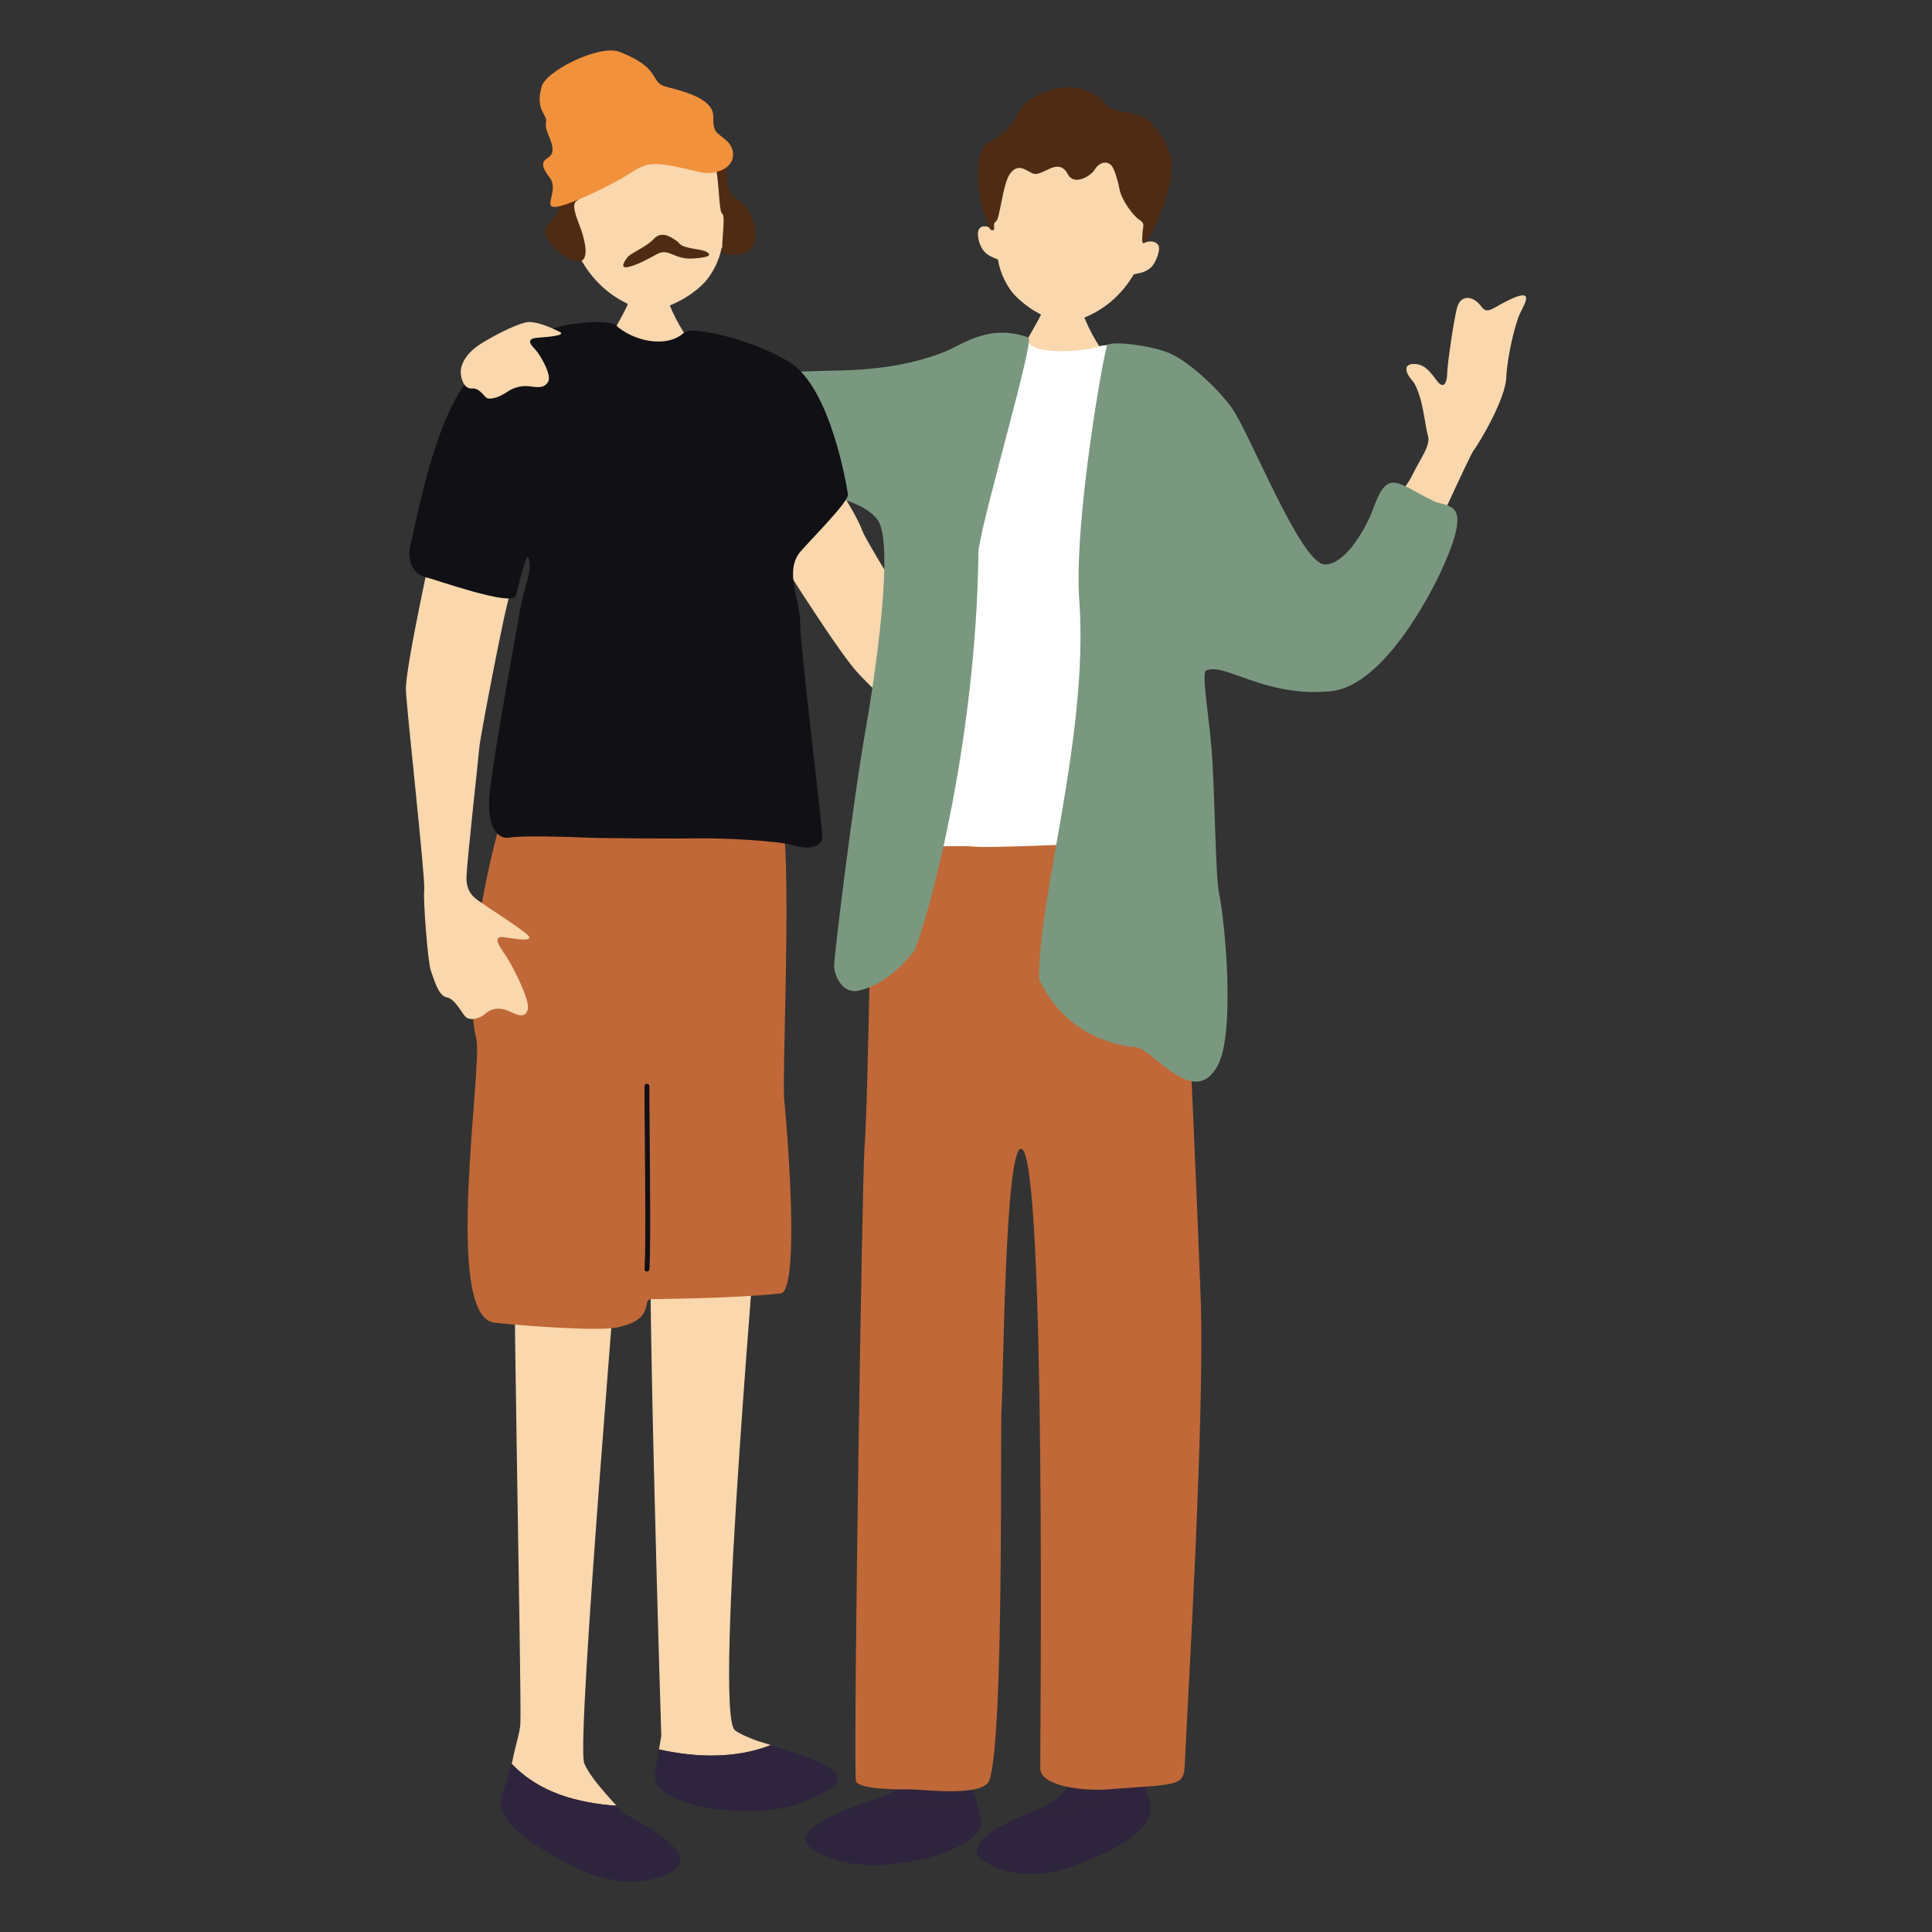
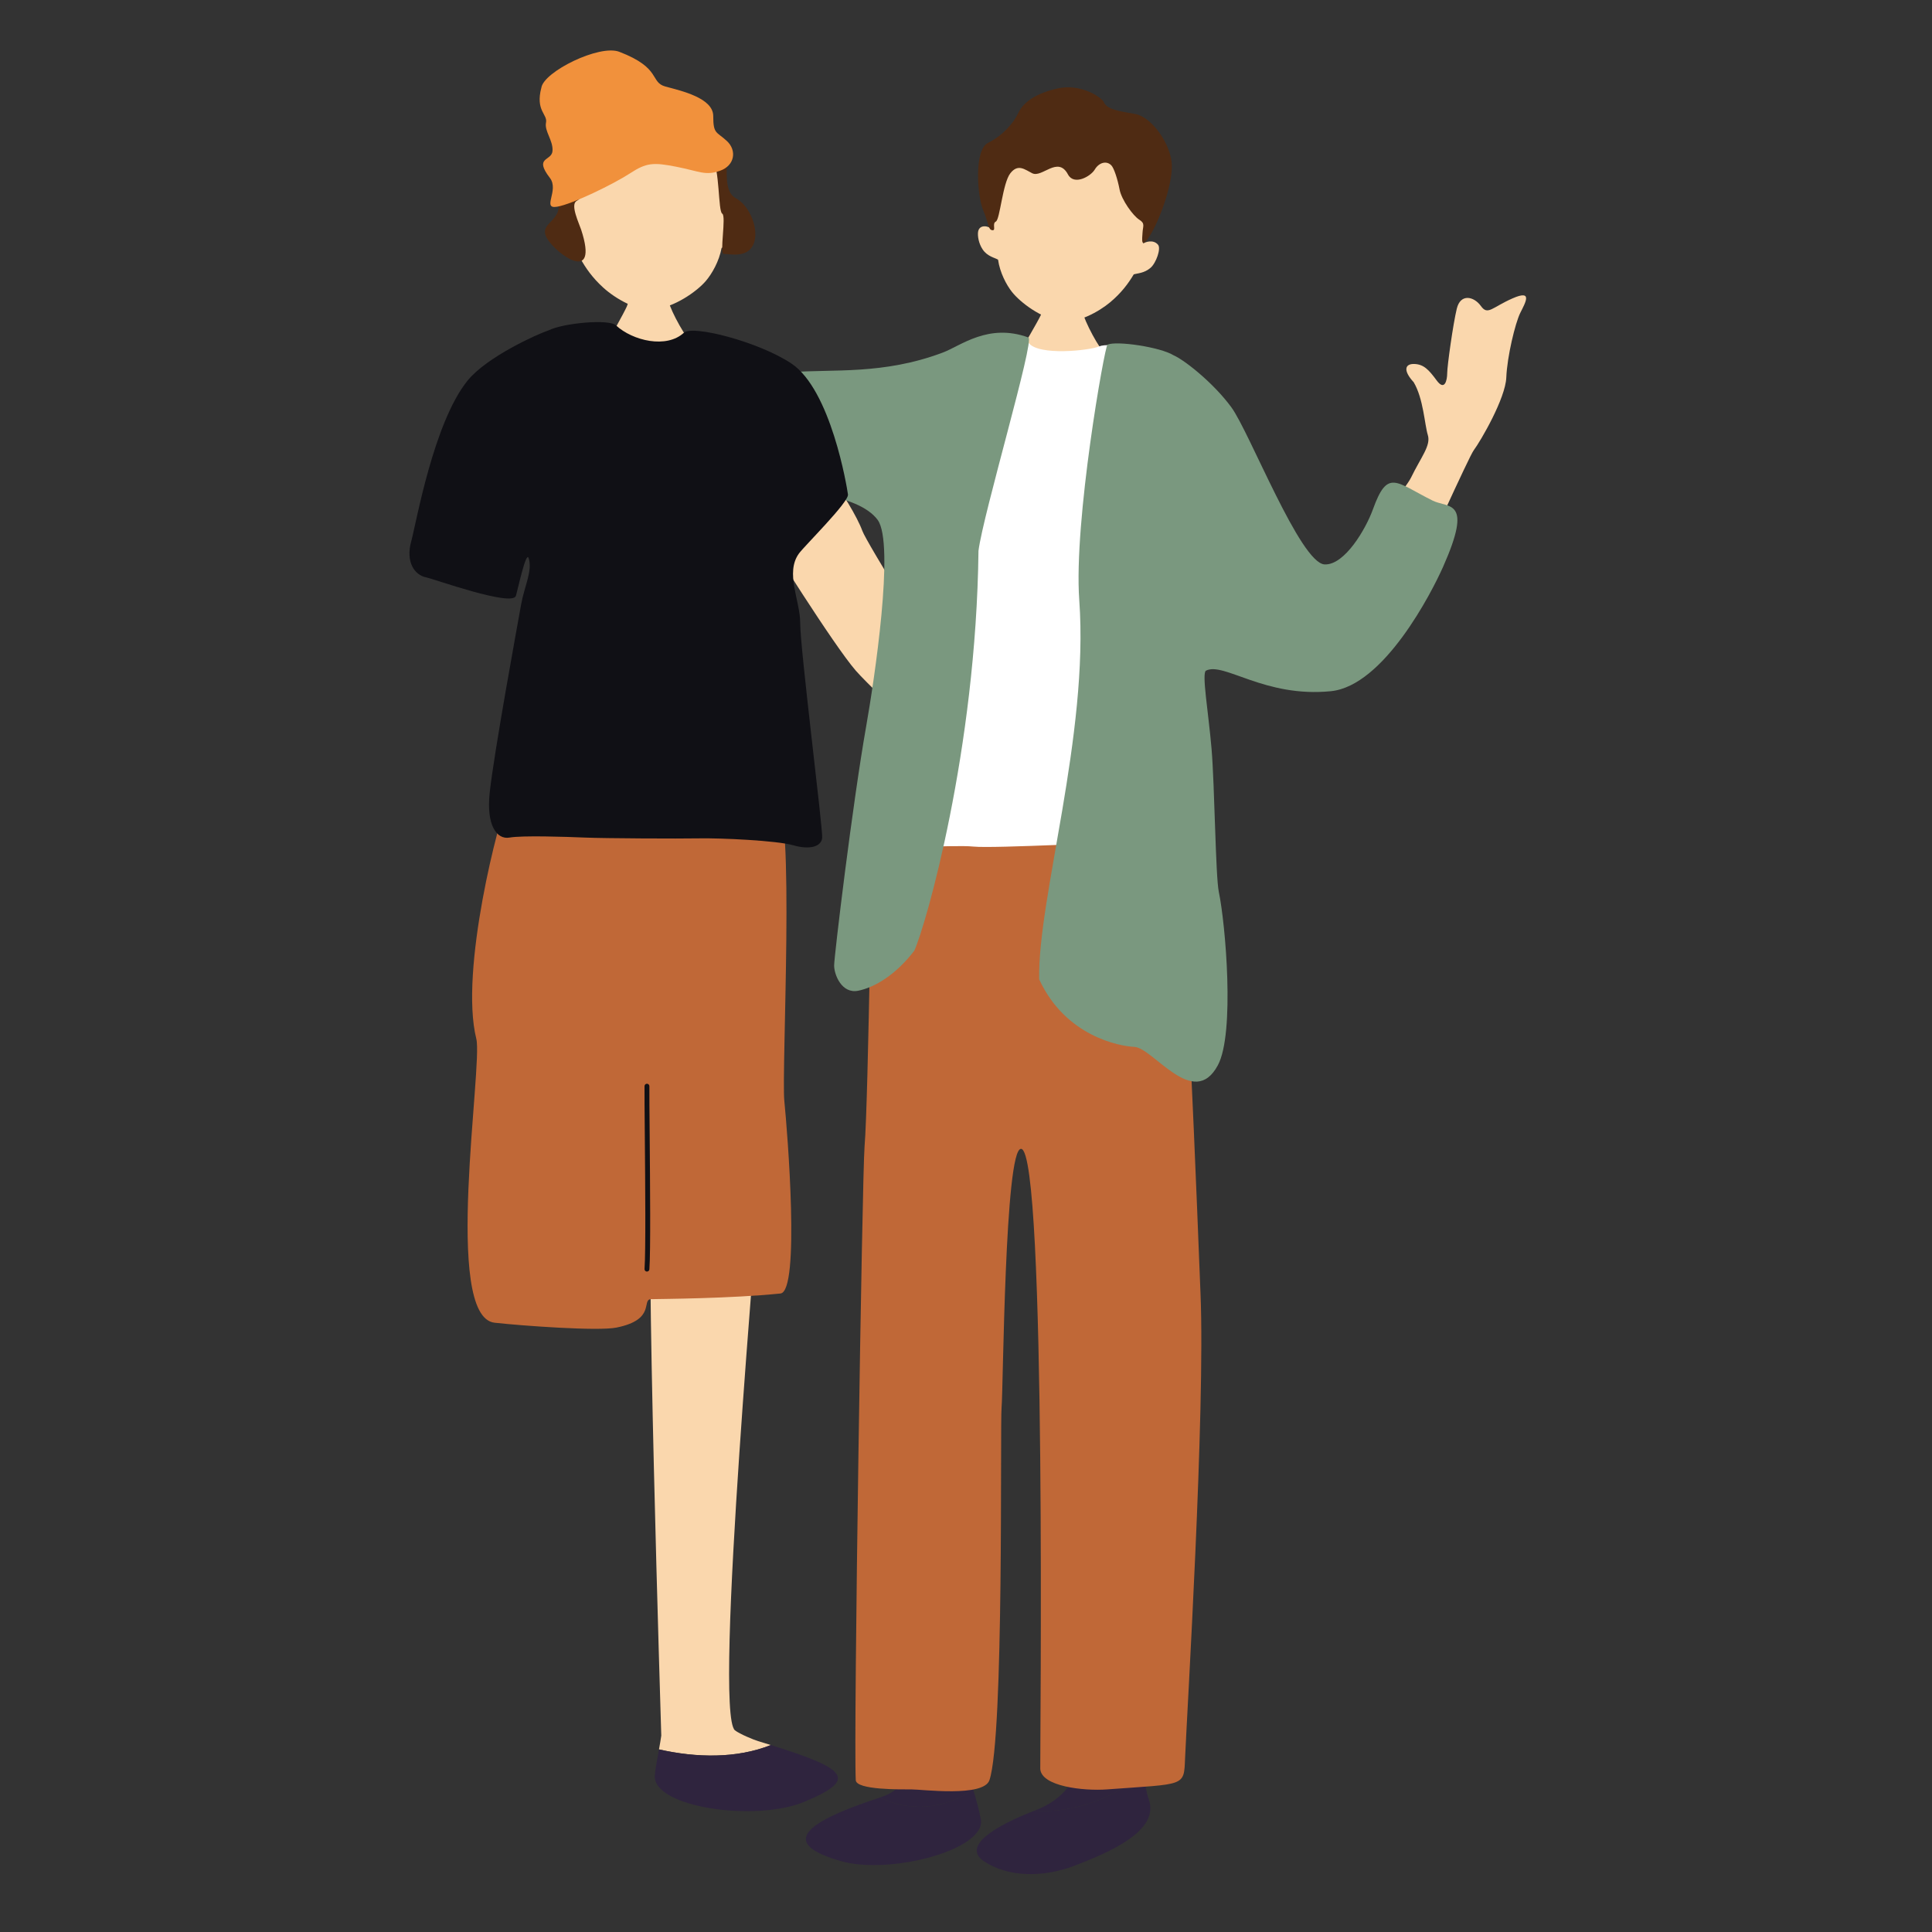
<svg xmlns="http://www.w3.org/2000/svg" id="_レイヤー_2" data-name="レイヤー_2" viewBox="0 0 150 150">
  <rect x="0" y="0" width="150" height="150" fill="#333333" stroke="none" />
  <defs>
    <style>
      .cls-1 {
        fill: #f1913c;
      }

      .cls-2 {
        fill: #c06837;
      }

      .cls-3 {
        fill: #fff;
      }

      .cls-4 {
        fill: none;
      }

      .cls-5 {
        fill: #2f243e;
      }

      .cls-6 {
        fill: #4f2b13;
      }

      .cls-7 {
        fill: #fad7ad;
      }

      .cls-8 {
        fill: #101015;
      }

      .cls-9 {
        fill: #7a987f;
      }
    </style>
  </defs>
  <g id="_レイヤー_1-2" data-name="レイヤー_1">
    <g>
      <rect class="cls-4" width="150" height="150" />
      <g>
        <path class="cls-7" d="M60.419,33.726c-2.639,1.339-3.764,3.12-1.415,7.154.665,1.143,5.717,9.202,7.437,11.186,1.476,1.703,10.439,9.979,11.122,10.516.537.422,5.968,6.082,7.042,4.294,2.059-2.703-.798-4.689-1.976-4.898-1.949-.346,1.451-.861,1.268-1.279-.558-.729-3.844-.187-4.598-1.076-.904-1.066-5.637-7.537-6.062-8.067-.426-.53-5.957-9.438-6.283-10.337-.765-2.106-4.919-8.313-6.535-7.493Z" />
        <g>
          <path class="cls-7" d="M90.983,40.228c.559.225,5.944,11.349,10.853,11.811,1.84.173,4.813-.394,6.26-3.521,2.559-5.531,5.963-13.072,6.32-13.552.556-.748,2.469-4.038,2.533-5.657.064-1.619.693-4.23,1.089-5.025.396-.795,1.004-1.825-.605-1.118-1.609.707-1.918,1.344-2.456.593-.538-.751-1.583-.995-1.873.21-.291,1.205-.741,4.43-.743,4.998-.002.567-.197,1.411-.813.576-.616-.835-1.005-1.256-1.733-1.284-.729-.029-.911.491-.056,1.417.76,1.287.844,3.277,1.096,4.097.252.821-.512,1.683-1.306,3.314-.372.765-2.693,3.498-4.455,7.149-1.993,4.13-9.248-9.331-9.4-8.734-.287,1.124-4.711,4.729-4.711,4.729Z" />
          <g>
            <path class="cls-7" d="M83.651,22.331c-.152,0-2.146.152-2.336.133-.076.342-.323,1.595-.513,2.013-.19.418-1.567,2.811-1.757,3.02,2.203,2.013,5.28,1.747,6.761-.076-.399-.209-1.614-2.469-1.785-3.295-.125-.605-.37-1.567-.37-1.795Z" />
            <g>
              <path class="cls-7" d="M88.756,18.909c.709-3.849.005-8.648-4.751-9.225-4.756-.577-6.813,4.19-7.044,8.096-.195-.247-.95-.392-1.027.245-.036.298.042.867.359,1.341.366.55.945.641,1.195.794.143,1.004.646,1.958,1.089,2.515.637.802,2.256,2.044,3.803,2.274,1.236.183,2.909-.721,3.817-1.484.855-.718,1.399-1.441,1.826-2.162.28-.089.811-.081,1.309-.513.431-.373.825-1.495.579-1.787-.376-.448-1.017-.203-1.156-.095Z" />
              <path class="cls-6" d="M85.682,7.887c-.309-.44-1.856-1.396-3.546-1.025-1.69.371-2.686,1.071-3.067,1.894-.381.824-1.259,1.797-2.358,2.335-1.099.538-.837,4.135-.386,5.207.451,1.071.39,1.535.716,1.576.326.041-.042-.514.278-.674.321-.16.522-2.979,1.122-3.745.6-.767,1.118-.295,1.702-.003.764.381,1.99-1.388,2.774.091.468.883,1.762.156,2.082-.382.32-.538.909-.716,1.289-.318.202.211.482,1.061.636,1.871.154.81,1.055,2.048,1.528,2.342.473.294.283.506.255.994-.028.488-.17,1.414.564.255.734-1.16,1.732-3.839,1.712-5.443-.02-1.603-1.542-3.781-2.842-4.011s-2.227-.349-2.459-.963Z" />
            </g>
          </g>
          <g>
            <g>
              <path class="cls-5" d="M68.335,139.556c4.014-1.331-.097-4.374,1.007-8.385,0,0,1.91-2.246,2.868-.821.73,1.086,2.413,5.502,3.344,8.579-2.154,1.564-4.985,1.765-7.219.628Z" />
              <path class="cls-5" d="M68.308,139.566c.01-.003.018-.007.027-.01,2.234,1.137,5.064.936,7.219-.628.29.96.508,1.791.6,2.348.386,2.341-7.079,4.307-10.859,3.222-4.338-1.245-3.621-2.768,3.013-4.933Z" />
            </g>
            <g>
              <path class="cls-5" d="M88.851,137.638c-.099-2.454.512-5.622.797-7.938-2.076-1.997-3.792-2.208-4.569,2.534s-1.654,7.15-4.701,8.323c-.028.011-.056.022-.084.033,2.944.208,6.214-.943,8.556-2.951Z" />
              <path class="cls-5" d="M88.851,137.638c-2.342,2.008-5.612,3.159-8.556,2.951-3.012,1.17-5.66,2.752-3.887,3.929,1.789,1.188,4.481,1.326,7.123.296,2.642-1.029,6.522-2.68,5.66-5.108-.207-.584-.308-1.291-.34-2.068Z" />
            </g>
            <path class="cls-2" d="M67.877,61.796c-.192.897-.438,23.491-.753,27.217-.183,2.166-.862,45.653-.683,49.2.039.766,3.496.715,4.329.715s5.592.62,6.049-.715c1.156-3.38.816-27.606.944-28.951.128-1.345.241-20.166,1.517-20.065,2.001.159,1.455,47.657,1.486,48.143.086,1.352,3.334,1.725,5.191,1.588,6.101-.451,5.959-.181,6.052-2.425.145-3.5,1.581-26.987,1.198-36.078-.094-2.241-1.373-36.507-2.141-37.952-.769-1.445-23.188-.676-23.188-.676Z" />
          </g>
          <path class="cls-3" d="M76.038,26.338c1.58-.334,3.343-.377,3.809.266.769,1.062,4.813.6,5.509.286.695-.315,4.109.187,5.134.827.196.084.482.255.818.49.036,5.606-.888,11.212-.056,16.818-.087.467-.008,1.872.071,2.742.128,1.409.576,13.26,1.089,15.694.512,2.434.512,3.139-.448,2.883-.961-.256-1.665-.897-3.139-.961-1.473-.064-11.658.512-13.26.344-1.601-.168-7.422.336-7.422-.368,0-.548,1.226-11.472,2.401-17.076,1.601-7.56,3.785-14.831,5.494-21.944Z" />
          <path class="cls-9" d="M85.985,26.759c.695-.315,4.109.187,5.134.827.806.344,3.075,2.114,4.484,4.036,1.409,1.922,5.352,12.113,7.24,12.199,1.558.071,3.204-2.763,3.748-4.271,1.149-3.182,1.757-2.119,4.633-.686,1.237.616,3.176-.171.815,5.148-.881,1.986-4.594,9.241-8.709,9.652-5.148.515-8.304-2.293-9.695-1.597-.351.175.19,3.248.429,6.059.245,2.889.308,9.899.567,11.133.512,2.434,1.259,10.953-.075,13.443-1.887,3.522-5.019-1.359-6.493-1.423-1.11-.048-5.336-.8-7.382-5.247-.12-6.297,3.872-18.958,3.113-29.439-.445-6.137,1.98-19.738,2.19-19.833Z" />
        </g>
        <g>
          <path class="cls-7" d="M51.494,21.576c-.153.003-2.159.195-2.35.18-.07.346-.294,1.613-.477,2.038-.183.425-1.523,2.862-1.71,3.076,2.259,1.984,5.353,1.656,6.809-.21-.406-.203-1.675-2.455-1.863-3.284-.138-.607-.404-1.571-.408-1.801Z" />
          <g>
            <path class="cls-7" d="M44.375,17.515c-.587-4.023.33-8.978,5.29-9.392,4.959-.414,6.91,4.614,6.998,8.678.213-.249,1.001-.37,1.056.294.026.31-.077.898-.424,1.379-.402.557-1.006.629-1.272.778-.188,1.036-.747,2.008-1.228,2.569-.692.808-2.422,2.034-4.037,2.213-1.29.142-2.992-.862-3.905-1.688-.86-.778-1.396-1.551-1.812-2.315-.287-.103-.839-.116-1.339-.583-.432-.404-.798-1.584-.532-1.878.408-.451,1.064-.171,1.203-.054Z" />
            <path class="cls-6" d="M47.949,7.718c.337-.445,2.366-.326,4.106.125,1.74.451,3.869,3.048,4.232,3.918.363.87-.279,3.024.841,3.626,1.12.601,1.863,2.521,1.353,3.616-.509,1.095-1.954.682-2.294.712s.214-2.949-.113-3.127c-.327-.178-.185-3.514-.779-4.333-.593-.819-1.149-.349-1.767-.069-.807.366-2.012-1.519-2.883-.013-.52.899-1.835.094-2.147-.477-.311-.571-.915-.778-1.326-.38-.218.211-.542,1.083-.733,1.918-.191.835-1.175,2.085-1.677,2.372-.502.287.2,1.741.358,2.224,1.419,4.332-1.938,1.9-2.654.668-.717-1.232,1.258-1.256.866-2.941-.377-1.622.357-5.342,2.017-7.016.965-.974,2.335-.192,2.6-.82Z" />
            <path class="cls-1" d="M42.032,6.808c.181-1.235,4.499-3.381,6.05-2.786,3.308,1.269,2.35,2.365,3.592,2.7,1.242.334,3.702.889,3.702,2.293,0,1.404.248,1.188,1.049,1.923.801.735.627,1.913-.519,2.319-1.146.405-1.59.044-3.392-.31-1.802-.353-2.324-.319-3.599.511-1.274.83-4.451,2.385-5.665,2.593-1.214.208.185-1.272-.556-2.236-1.276-1.66.148-1.284.203-2.099.055-.815-.641-1.534-.505-2.196.136-.662-.838-.907-.361-2.712Z" />
-             <path class="cls-6" d="M52.645,18.789c-.607-.461-1.312-.862-1.875-.246s-1.758,1.083-2.037,1.416c-.279.334-.638.932.068.766.706-.166,1.589-.656,2.031-.901.442-.245.688-.37,1.384-.071s1.114.365,1.778.306c.664-.059,1.426-.178.883-.49-.543-.312-1.871-.194-2.232-.78Z" />
          </g>
        </g>
        <g>
          <g>
-             <path class="cls-7" d="M45.355,136.88c-.638-1.691,2.933-43.265,2.971-45.118.038-1.853-8.363-1.139-8.363-1.139-.305,1.27.555,41.275.438,43.214-.043.708-.431,1.87-.62,2.898-.022.068-.038.132-.058.199,2.168,2.29,5.162,3.045,8.149,3.266-1.109-1.201-2.194-2.463-2.517-3.32Z" />
-             <path class="cls-5" d="M48.441,140.81c-.188-.2-.378-.404-.569-.61-2.987-.221-5.981-.976-8.149-3.266-.233.774-.365,1.463-.623,2.012-1.165,2.482,2.773,4.632,5.464,5.996,2.691,1.364,5.556,1.497,7.574.425,1.996-1.061-.633-3.007-3.697-4.557Z" />
+             <path class="cls-5" d="M48.441,140.81Z" />
          </g>
          <g>
            <path class="cls-7" d="M59.848,135.485c-.316-.099-.643-.199-.988-.304-.318-.096-1.442-.553-1.798-.839-1.718-1.378,1.993-41.684,1.885-42.583-.107-.899-8.308.347-8.308.347-.602,1.252.706,42.629.702,42.647-.036.277-.104.662-.178,1.07,2.919.66,6.027.717,8.685-.338Z" />
            <path class="cls-5" d="M59.848,135.485c-2.658,1.055-5.766.997-8.685.338-.143.786-.309,1.662-.327,2.048-.116,2.466,7.836,3.596,11.612,2.02,4.118-1.72,3.441-2.522-2.599-4.406Z" />
          </g>
          <g>
            <path class="cls-2" d="M60.235,62.121c1.525.082.427,21.038.66,23.356.243,2.416,1.238,14.794-.301,14.95-3.912.397-9.236.419-10.034.439-.798.02.414,1.581-2.699,2.207-1.432.288-7.32-.14-9.459-.377-4.048-.448-.9-19.954-1.421-22.04-1.328-5.314,1.791-17.293,2.493-18.696.702-1.403,20.761.161,20.761.161Z" />
            <path class="cls-8" d="M50.23,98.725s-.009,0-.014,0c-.104-.007-.182-.098-.175-.202.1-1.398.055-6.606.021-10.409-.016-1.786-.028-3.196-.022-3.786,0-.104.086-.187.189-.187h.002c.104.001.188.087.187.191-.006.586.006,1.995.022,3.778.033,3.809.08,9.026-.022,10.439-.007.099-.09.175-.189.175Z" />
          </g>
        </g>
        <path class="cls-9" d="M68.142,40.365c-1.532-2.08-6.83-2.442-10.37-2.574-3.476-.13-12.878-11.498-11.91-11.129,5.864,2.237,12.627,2.475,15.574,2.237,3.193-.257,7.14.218,11.767-1.528,1.387-.523,3.531-2.304,6.642-1.17.511.186-3.52,13.72-3.876,16.566-.178,15.475-4.091,29.083-4.981,31.04-1.423,1.868-3.077,2.857-4.358,3.113-1.281.256-1.868-1.252-1.868-1.957s1.423-12.54,2.49-18.588c.619-3.508,2.235-14.183.889-16.01Z" />
        <g>
-           <path class="cls-7" d="M39.849,36.224c-2.849-.801-4.882-.251-5.884,4.308-.284,1.292-2.525,11.349-2.45,13.058.074,1.709,1.518,14.615,1.422,15.48-.096.864.291,5.723.517,6.306.226.583.567,1.948,1.232,2.06.666.112,1.192,1.284,1.479,1.53.286.246.97.217,1.533-.275.563-.492,1.242-.446,1.829-.18.588.267,1.246.614,1.447-.13.202-.744-1.209-3.413-1.62-4.047-.412-.633-1.32-1.755-.16-1.563,1.161.192,2.362.348,1.719-.225s-3.039-2.098-3.436-2.389c-.397-.292-1.316-.694-1.26-2.091.056-1.397.952-9.363.998-10.041.046-.678,2.004-10.979,2.372-11.861.863-2.068,2.006-9.449.261-9.939Z" />
          <path class="cls-8" d="M42.597,25.649c1.084-.555,4.659-.908,5.225-.388,1.313,1.206,3.934,1.819,5.277.571.667-.62,5.802.702,8.336,2.385,3.078,2.045,4.322,9.586,4.401,10.175.079.59-3.388,4-3.811,4.589-1.08,1.503.101,3.66.101,5.364,0,2.059,1.768,15.989,1.708,16.696-.061.707-.988.952-2.253.584-1.264-.368-5.652-.567-7.274-.535-1.622.031-7.406.002-8.891-.061-1.485-.063-4.869-.174-5.856,0-.987.174-1.805-.945-1.544-3.438.322-3.08,2.195-13.259,2.445-14.663.25-1.404.908-2.637.579-3.604-.198-.581-.855,2.524-.987,2.939-.279.875-6.44-1.337-6.952-1.433-.945-.177-1.597-1.233-1.185-2.75.408-1.501,1.745-9.266,4.385-12.527,1.511-1.866,5.456-3.629,6.295-3.906Z" />
-           <path class="cls-7" d="M35.776,29.007c.036.382.233,1.198.858,1.152s.945.641,1.182.753.902-.032,1.525-.463c.624-.431,1.272-.524,1.796-.453s1.104.184,1.419-.35c.315-.533-.617-2.06-.912-2.409-.295-.348-.992-.932.098-1.015,1.09-.083,2.225-.197,1.697-.463s-1.882-.909-2.65-.721c-.914.224-2.472,1.035-3.483,1.67-1.401.907-1.57,1.878-1.531,2.296Z" />
        </g>
      </g>
    </g>
  </g>
</svg>